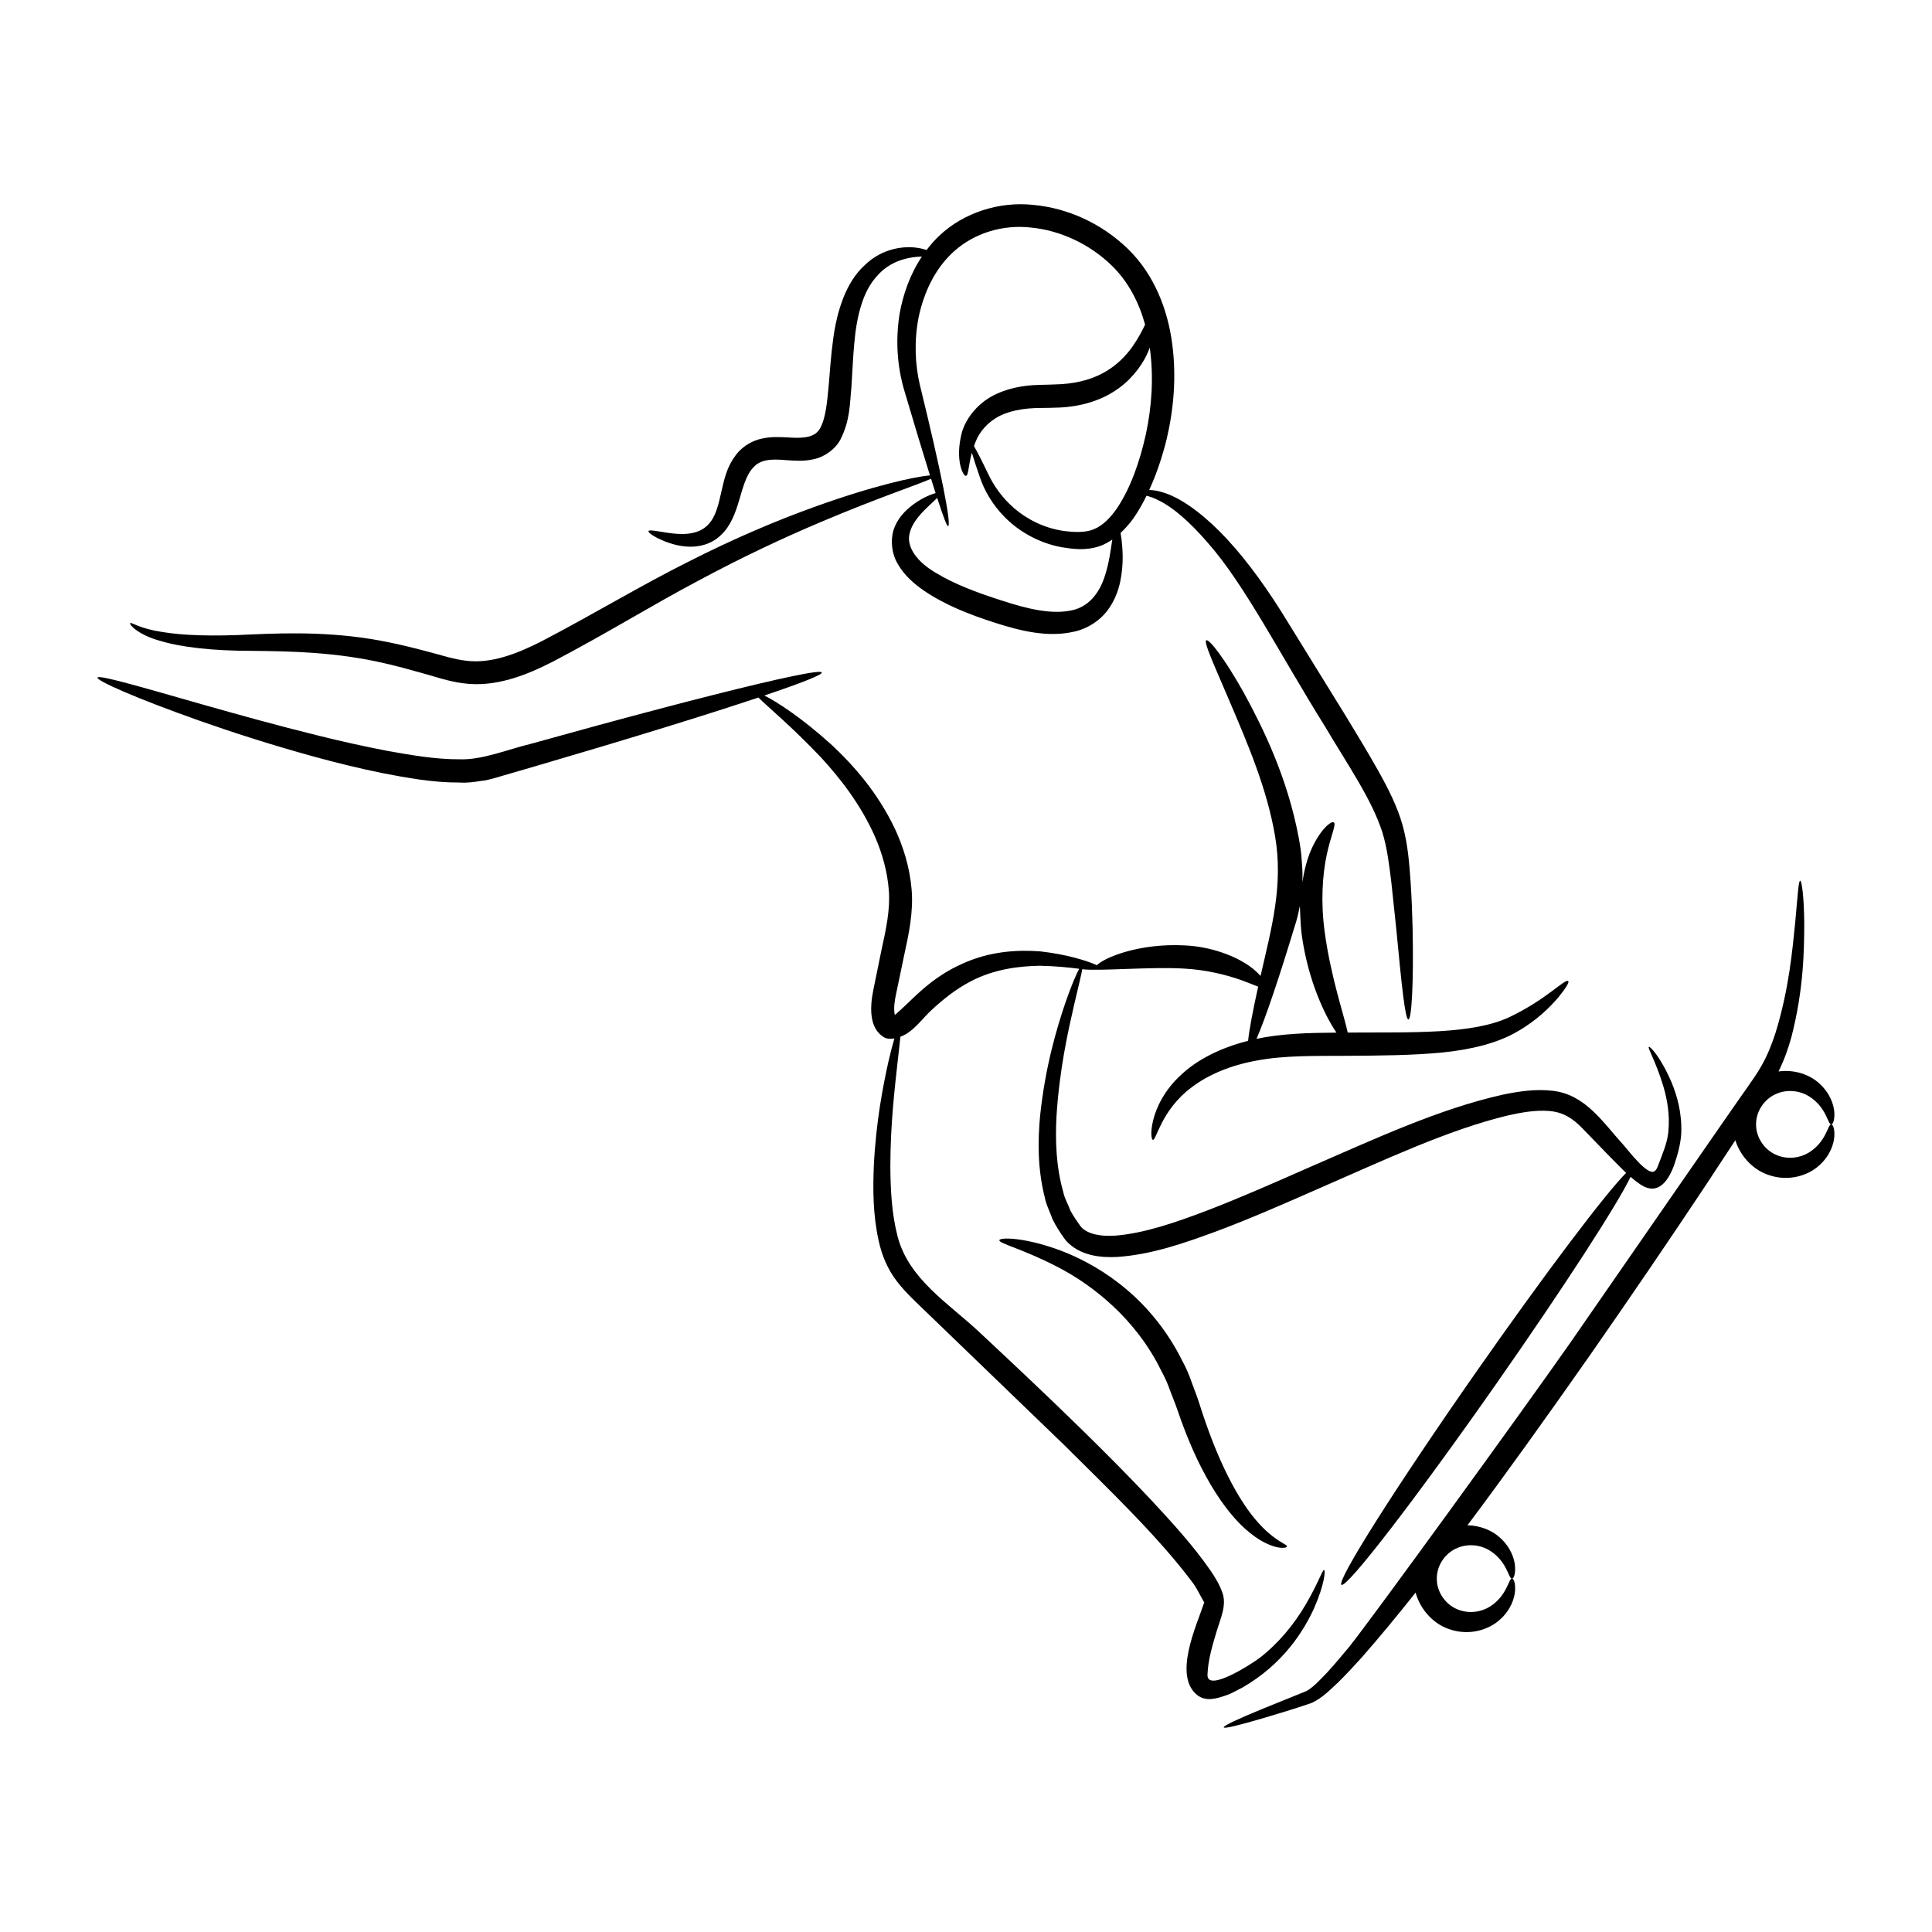
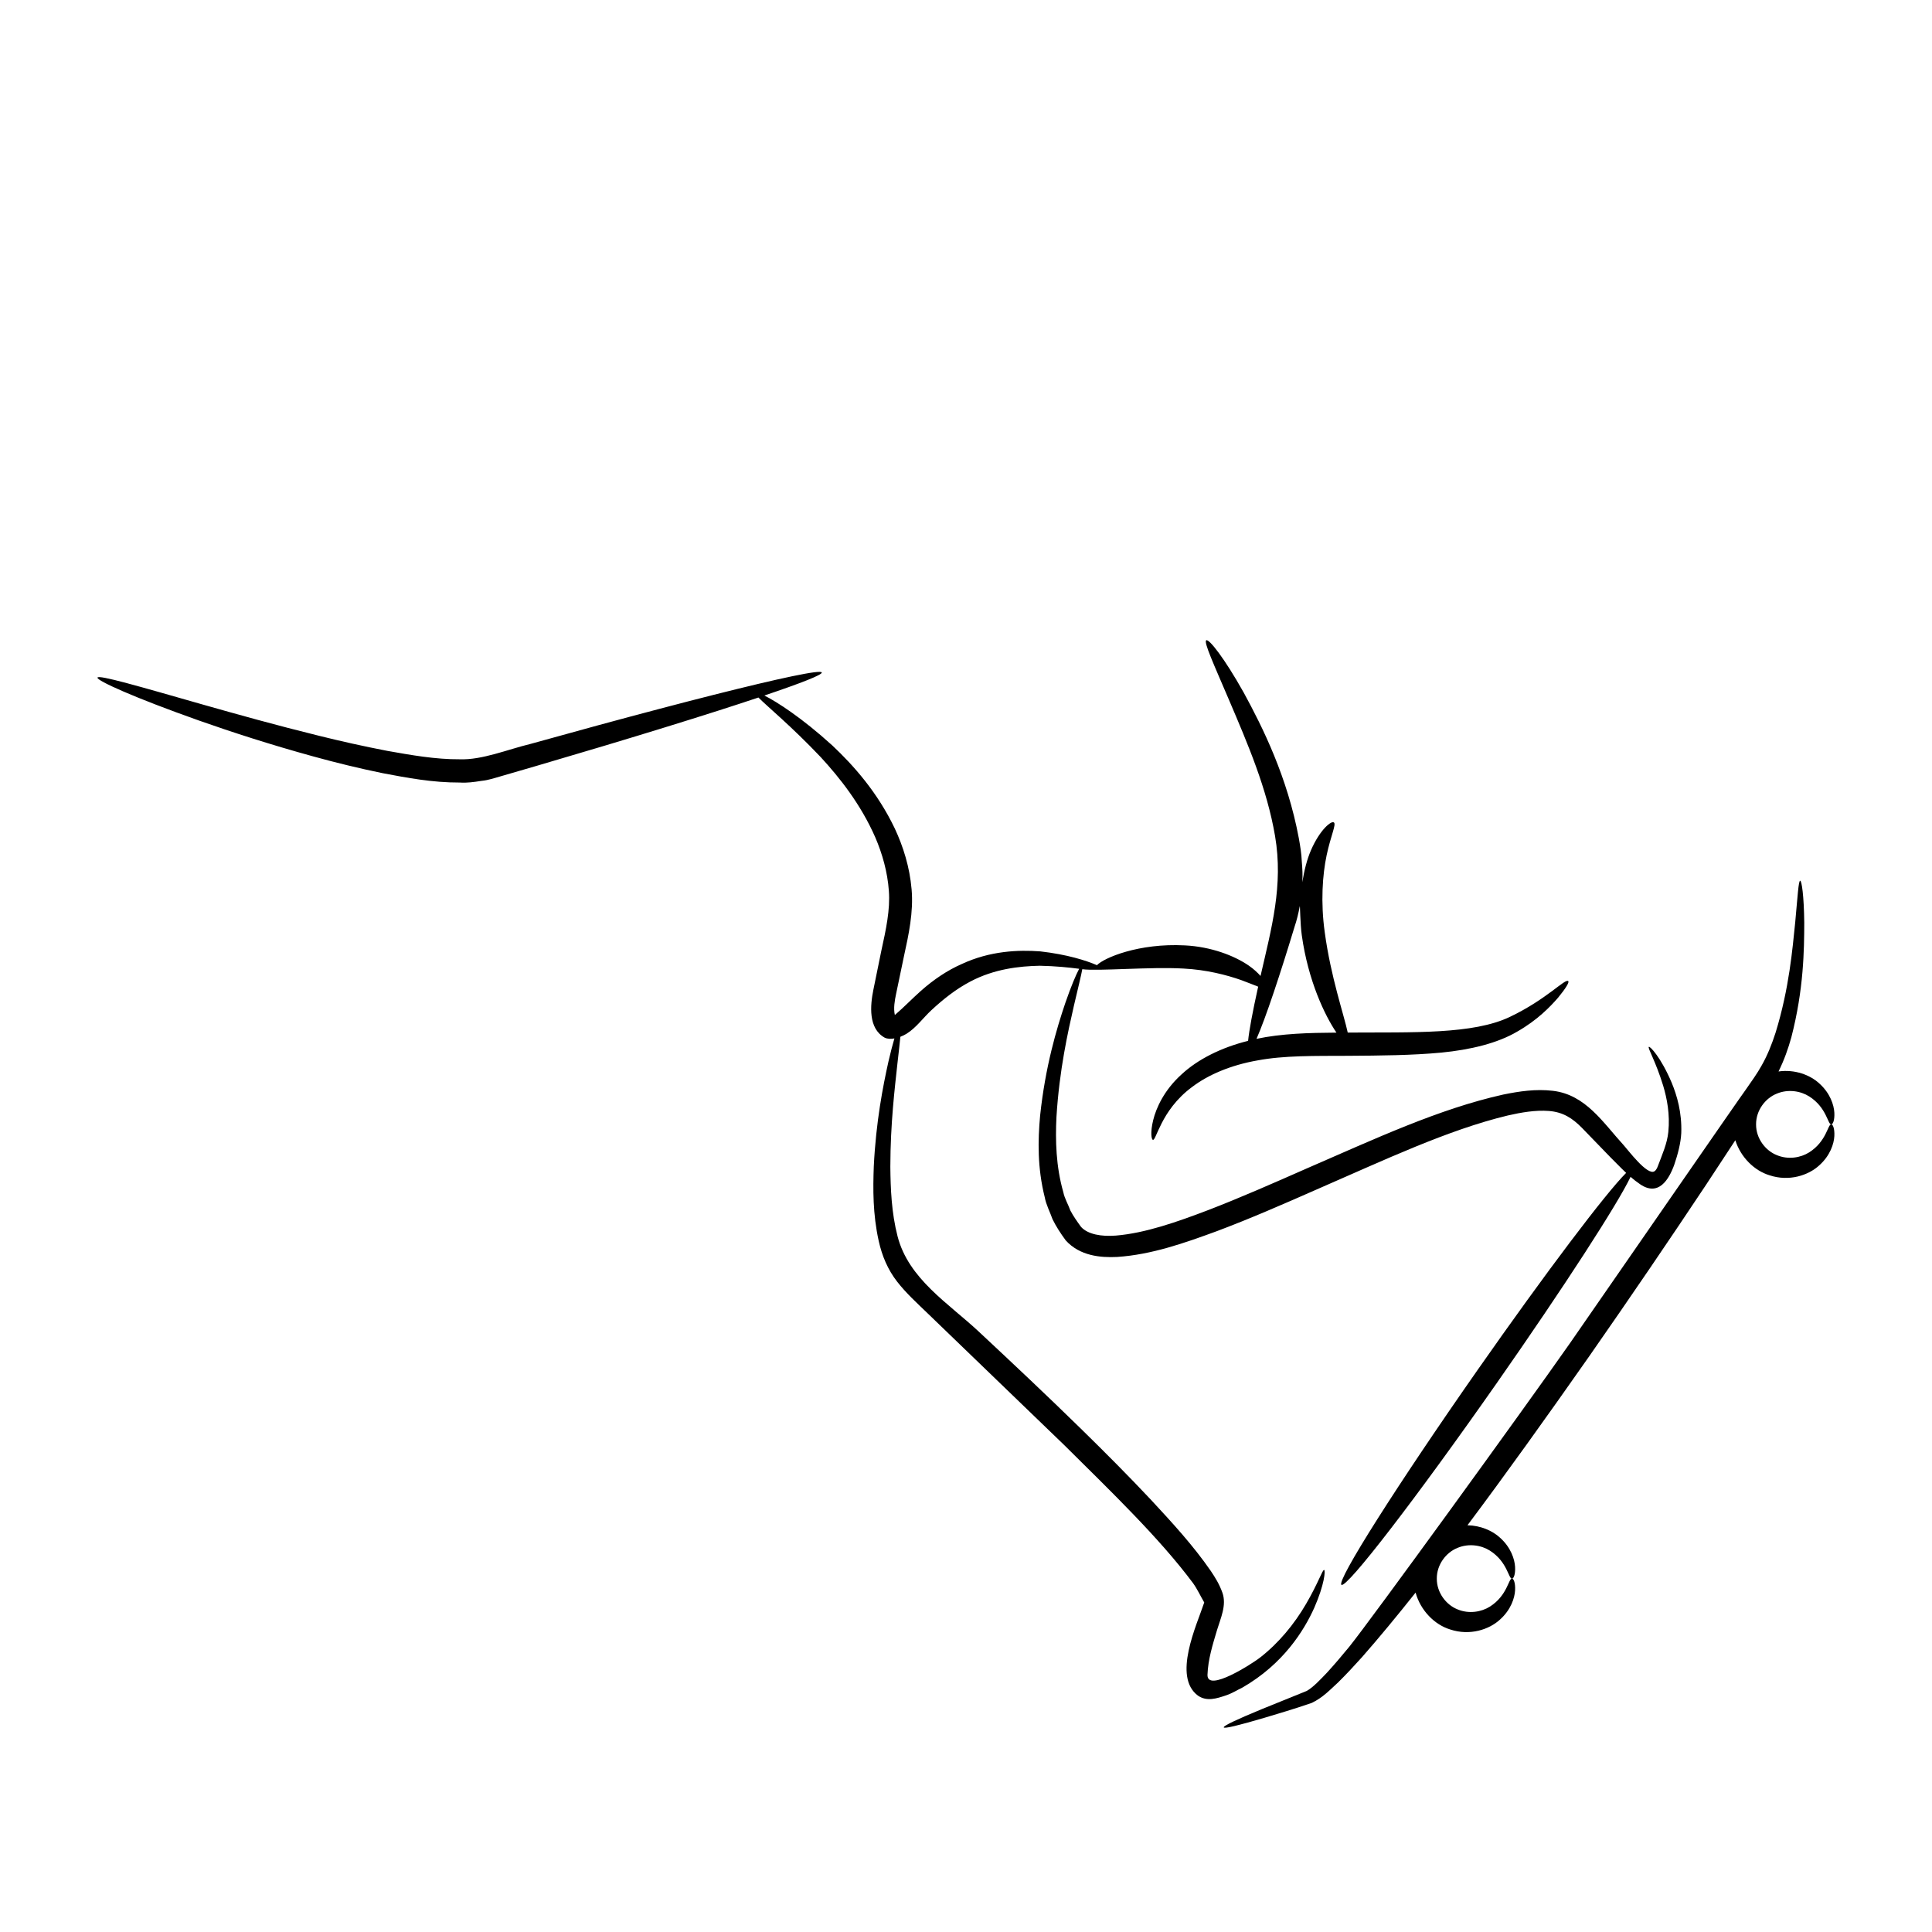
<svg xmlns="http://www.w3.org/2000/svg" fill="#000000" width="800px" height="800px" version="1.1" viewBox="144 144 512 512">
  <g>
-     <path d="m186.34 313.8c5.656 1.746 14.148 2.684 24.48 2.684 10.18 0.105 22.301 0.305 35.176 3.309 3.231 0.738 6.527 1.633 9.918 2.598 3.363 0.902 6.777 2.172 10.973 2.703 8.359 1.113 16.562-2.137 23.531-5.703 14.129-7.387 26.633-15.16 38.594-21.469 11.836-6.371 22.836-11.484 32.215-15.453 15.367-6.535 26.172-10.066 29.512-11.605 0.312 0.996 0.645 2.066 0.926 2.953 0.098 0.309 0.188 0.574 0.281 0.867-0.699 0.172-1.68 0.535-2.906 1.145-1.203 0.613-2.641 1.469-4.168 2.777-1.496 1.305-3.188 3.129-4.098 5.91-0.809 2.766-0.5 6.301 1.262 9.133 1.672 2.856 4.164 5.047 6.863 6.906 5.445 3.711 11.953 6.305 18.785 8.48 6.754 2.164 14.012 3.988 21.027 2.344 3.484-0.754 6.688-2.875 8.672-5.453 1.949-2.551 2.957-5.305 3.481-7.75 1.016-4.938 0.625-8.797 0.336-11.406-0.078-0.574-0.16-1.07-0.246-1.527 1.23-1.145 2.34-2.41 3.309-3.734 1.367-1.926 2.519-4 3.582-6.133 0.93 0.242 2.016 0.594 3.367 1.316 3.562 1.715 8.078 5.594 12.836 11.121 9.723 10.941 19.105 29.531 31.285 49.027 5.797 9.82 12.18 18.945 14.992 27.684 1.348 4.367 1.852 9 2.398 13.344 0.461 4.367 0.891 8.434 1.285 12.148 1.422 14.918 2.367 24.191 3.234 24.164 0.832-0.023 1.426-9.34 1.109-24.426-0.094-3.773-0.25-7.906-0.547-12.359-0.344-4.426-0.629-9.27-2.039-14.465-1.406-5.16-3.938-10.066-6.602-14.82-2.688-4.781-5.598-9.566-8.578-14.469-6.027-9.754-11.77-19.047-16.992-27.5-5.359-8.512-10.898-15.809-16.355-21.281-5.445-5.453-10.793-9.16-15.152-10.395-1.387-0.461-2.527-0.59-3.539-0.609 1.945-4.227 3.457-8.746 4.637-13.512 1.844-7.848 2.629-16.41 1.461-25.254-1.145-8.738-4.586-18.148-11.668-25.062-6.969-6.789-15.961-10.879-25.113-11.723-9.148-1-18.488 2.133-24.758 7.996-1.336 1.234-2.492 2.57-3.551 3.949-0.699-0.227-1.508-0.441-2.539-0.586-3.262-0.492-9.141-0.004-13.891 4.644-4.926 4.481-7.367 12.082-8.355 19.809-0.543 3.906-0.809 7.973-1.156 12.051-0.379 3.957-0.727 8.5-2.223 11.219-1.273 2.519-4.312 2.856-8.539 2.539-2.074-0.094-4.383-0.262-6.883 0.293-2.523 0.512-4.922 1.941-6.508 3.809-3.231 3.883-3.676 8-4.496 11.172-0.711 3.266-1.539 5.898-3.047 7.574-2.984 3.445-8.059 2.824-10.992 2.426-3.102-0.48-4.902-0.871-5.062-0.449-0.145 0.367 1.312 1.508 4.445 2.766 1.574 0.59 3.586 1.25 6.168 1.352 2.492 0.137 5.941-0.508 8.543-3.035 5.414-5.043 4.746-13.863 8.637-17.98 1.895-2.078 4.582-2.281 8.832-1.902 2.062 0.121 4.473 0.383 7.234-0.273 2.719-0.562 5.637-2.594 7.016-5.223 2.617-5.188 2.449-9.59 2.898-13.82 0.273-4.211 0.418-8.164 0.777-11.848 0.645-7.348 2.394-13.66 5.832-17.43 3.312-3.981 7.727-5.012 10.715-5.293 0.504-0.043 0.922-0.055 1.355-0.074-3.188 4.773-5 10.105-5.902 15.129-1.18 7.246-0.555 14.133 1.152 20.078 2.719 9.199 5.031 16.855 6.887 22.797-3.75 0.266-14.988 2.68-30.832 8.422-9.715 3.496-21.07 8.273-33.258 14.48-12.172 6.07-25.113 13.883-38.715 20.988-6.812 3.484-13.59 6.035-20.078 5.215-3.141-0.324-6.621-1.488-10.105-2.383-3.449-0.922-6.879-1.777-10.273-2.473-13.668-2.848-26.211-2.566-36.469-2.117-10.156 0.551-18.328 0.289-23.84-0.664-5.594-0.828-8.094-2.559-8.328-2.375-0.48 0.352 2.047 3.133 7.785 4.715zm262.36-77.684c1.098 7.863 0.516 15.754-1.035 22.977-1.625 7.285-4.043 14.191-7.562 19.469-1.762 2.606-3.883 4.762-6.242 5.695-2.172 0.949-5.199 0.789-7.867 0.461-5.375-0.75-9.898-3.176-13.215-6.012-3.32-2.883-5.465-6.117-6.828-8.953-1.684-3.527-2.977-6.062-3.84-7.531 0.25-0.703 0.535-1.43 0.887-2.18 1.375-2.641 3.769-5.09 7.367-6.449 1.801-0.676 3.848-1.113 6.066-1.324 2.316-0.223 4.34-0.105 7.324-0.234 5.586-0.086 11.129-1.512 15.414-4.266 4.32-2.711 7.164-6.473 8.762-9.789 0.301-0.648 0.539-1.258 0.77-1.863zm-60.914 9.949c-1.277-5.406-1.586-11.633-0.336-18.02 1.34-6.297 4.219-12.883 9.488-17.539 5.211-4.633 12.664-7.086 20.371-6.191 7.68 0.762 15.484 4.359 21.359 10.102 4.391 4.285 7.191 9.797 8.793 15.609-0.762 1.59-1.785 3.57-3.293 5.758-1.809 2.559-4.383 5.223-7.883 7.094-3.481 1.902-7.883 2.914-12.691 2.996-2.219 0.133-5.309 0.039-7.863 0.398-2.664 0.344-5.258 1.023-7.613 2.106-4.797 2.144-8.047 6.344-9.16 10.035-2.039 7.574 0.379 11.91 1.02 11.688 0.695-0.051 0.605-2.57 1.578-6.121 0.48 1.645 1.207 3.871 2.18 6.676 1.121 3.223 3.184 7.059 6.703 10.57 3.508 3.465 8.566 6.598 14.832 7.781 3.07 0.484 6.449 1.02 10.324-0.332 1.152-0.422 2.191-1.02 3.176-1.688-0.414 2.519-0.773 6.125-2.098 10.027-1.363 4.035-4.144 8.047-9.199 8.832-5.078 0.965-11.391-0.527-17.926-2.676-6.574-2.086-12.703-4.406-17.527-7.352-4.973-2.891-7.731-6.75-7.027-10.203 0.723-3.492 3.688-6.137 5.414-7.812 0.828-0.762 1.477-1.363 1.953-1.852 1.594 4.898 2.566 7.539 2.891 7.481 0.977-0.219-1.859-14.543-7.465-37.367z" />
    <path d="m473.27 591.21c10.824-6.231 16.312-15.098 19.02-21.121 2.715-6.176 3.004-9.965 2.617-10.035-0.438-0.113-1.512 3.371-4.75 8.941-3.172 5.457-7.312 10.465-12.312 14.344-1.848 1.434-14.023 9.352-13.848 4.481 0.145-4.043 1.367-7.957 2.519-11.805 0.961-3.199 2.621-6.644 1.422-9.969-0.832-2.305-1.922-4.016-3.066-5.727-4.629-6.703-10.164-12.734-15.969-18.98-5.828-6.199-12.023-12.422-18.445-18.707-8.91-8.719-17.992-17.262-27.105-25.77-8.043-7.508-18.586-13.953-21.492-25.23-1.625-6.293-1.855-12.676-1.914-18.418 0.016-11.562 1.195-20.992 1.891-27.484 0.336-2.949 0.605-5.269 0.766-6.973 0.625-0.246 1.211-0.523 1.668-0.82 2.547-1.598 4.371-4.207 6.559-6.234 3.125-2.898 6.512-5.594 10.293-7.574 6.367-3.363 12.992-4.086 18.43-4.195 4.129 0.086 7.644 0.441 10.434 0.805-0.828 1.539-2.129 4.59-3.676 9.074-2.309 6.812-5.305 16.871-6.676 29.871-0.594 6.488-0.734 13.812 1.23 21.602 0.352 1.965 1.367 3.852 2.066 5.828 0.945 1.918 2.113 3.719 3.496 5.606 3.746 4.129 9.23 4.606 13.629 4.387 9.141-0.621 17.711-3.641 26.441-6.844 8.715-3.273 17.484-7.102 26.418-11.035 17.84-7.758 34.746-15.793 50.664-19.613 3.516-0.801 7.312-1.477 10.918-1.195 3.734 0.293 6.254 1.938 8.781 4.523 2.613 2.699 5.141 5.309 7.566 7.816 1.422 1.398 2.699 2.758 4.098 4.07-5.359 5.336-21.273 26.367-39.312 52.148-21.352 30.516-37.531 56.047-36.137 57.02 1.395 0.977 19.832-22.973 41.184-53.492 17.883-25.562 32.094-47.562 35.434-54.625 0.789 0.68 1.621 1.344 2.578 1.988 4.805 3.242 7.555-1.18 9.008-5.203 0.922-2.727 1.719-5.656 1.855-8.395 0.191-5.473-1.141-9.938-2.531-13.324-2.879-6.789-5.773-9.742-6.059-9.52-0.41 0.25 1.754 3.637 3.801 10.316 0.988 3.316 1.836 7.539 1.359 12.246-0.312 3.098-1.633 5.996-2.711 8.883-0.211 0.57-0.453 1.176-0.953 1.52-1.871 1.285-7.062-5.699-8.16-6.894-5.461-5.961-10.078-13.41-18.781-14.422-4.504-0.527-8.844 0.117-13.133 0.992-17.113 3.805-34.074 11.773-51.957 19.527-8.918 3.93-17.602 7.758-26.082 11.031-8.438 3.219-16.844 6.172-24.617 6.816-3.844 0.309-7.434-0.316-9.234-2.289-0.953-1.309-2.039-2.824-2.832-4.344-0.602-1.676-1.535-3.164-1.887-4.91-1.934-6.762-2.117-13.684-1.805-19.902 0.766-12.512 3.059-22.609 4.637-29.523 1.102-4.727 1.918-7.965 2.207-9.621 4.086 0.562 18.082-0.684 26.793-0.176 6.168 0.309 11.496 1.719 15.301 3.051 1.898 0.684 3.406 1.336 4.519 1.75-0.023 0.098-0.047 0.207-0.07 0.305-1.406 6.352-2.316 11.23-2.602 14.055-7.156 1.773-13.395 4.938-17.633 8.887-4.598 4.144-6.727 8.879-7.519 12.125-0.812 3.293-0.461 5.215-0.047 5.223 0.43 0.031 0.898-1.668 2.297-4.398 1.383-2.703 3.781-6.465 8.082-9.625 4.223-3.211 10.195-5.773 17.293-7.023 7.09-1.336 15.133-1.184 23.945-1.223 8.727-0.055 17.082-0.129 24.797-0.852 7.68-0.75 14.891-2.473 20.145-5.586 5.281-3.019 8.656-6.508 10.789-8.965 2.078-2.531 3-4.094 2.699-4.379-0.75-0.859-5.66 4.789-15.441 9.449-9.77 4.688-25.582 4.066-43 4.172-1.031-4.801-4.484-14.719-6.086-26.531-1.129-8.055-0.59-15.309 0.492-20.457 1.094-5.156 2.574-8.137 1.945-8.68-0.629-0.602-3.711 1.855-6.09 7.336-1.02 2.336-1.789 5.285-2.301 8.504 0.125-1.863 0.02-3.715-0.141-5.586-0.082-2.051-0.418-4.059-0.781-6.09-3.027-16.234-9.59-29.41-14.605-38.598-5.137-9.172-9.207-14.293-9.922-13.855-0.738 0.445 1.961 6.285 6.012 15.777 4.981 11.668 10.074 23.516 12.215 36.098 2.234 13.125-0.945 24.418-3.848 37.082-0.781-0.871-1.754-1.805-3.144-2.766-3.793-2.606-9.965-4.996-16.914-5.336-12.234-0.645-21.461 3.316-23.297 5.246-2.836-1.234-7.871-2.844-15.012-3.66-5.812-0.43-13.305-0.148-20.832 3.359-3.773 1.652-7.438 4.117-10.777 7.078-2.359 2.094-4.535 4.375-6.934 6.426-0.414-1.785-0.031-3.863 0.336-5.629 0.688-3.293 1.387-6.644 2.098-10.047 1.227-5.598 2.535-11.613 2.004-17.645-0.512-5.918-2.223-11.332-4.465-16.129-4.59-9.59-10.906-16.68-16.555-21.992-8.043-7.305-14.594-11.504-17.992-13.227 9.754-3.293 15.383-5.504 15.207-6.102-0.242-0.816-11.164 1.508-28.613 5.914-8.727 2.207-19.086 4.934-30.559 8.051-5.731 1.578-11.75 3.238-17.988 4.957-6.231 1.516-12.82 4.281-18.754 4.082-6.43 0.047-13.027-1.129-19.277-2.242-6.273-1.207-12.32-2.57-18.059-3.992-11.484-2.832-21.777-5.715-30.418-8.168-17.277-4.934-27.977-8.059-28.27-7.25-0.289 0.789 9.918 5.375 26.949 11.402 8.52 3 18.754 6.336 30.312 9.512 5.777 1.594 11.898 3.102 18.332 4.422 6.469 1.223 13.152 2.508 20.48 2.477 1.777 0.129 3.703-0.129 5.613-0.434 2.016-0.199 3.5-0.766 5.133-1.211 3.215-0.934 6.383-1.855 9.496-2.762 6.219-1.844 12.215-3.621 17.93-5.312 11.418-3.426 21.672-6.59 30.262-9.336 3.93-1.258 7.461-2.41 10.645-3.477 2.34 2.375 8.676 7.543 16.484 15.77 5.027 5.453 10.617 12.488 14.465 21.246 1.883 4.367 3.266 9.23 3.621 14.25 0.367 4.953-0.75 10.191-2.012 15.902-0.711 3.477-1.41 6.906-2.094 10.27-0.852 4.176-1.383 10.238 2.969 12.688 0.785 0.383 1.703 0.375 2.606 0.219-0.469 1.574-1.008 3.621-1.586 6.137-1.43 6.449-3.297 15.859-3.883 27.797-0.211 5.965-0.281 12.582 1.309 19.746 0.871 3.934 2.398 7.578 4.879 10.773 2.363 3.043 5.262 5.676 8.031 8.348 11.168 10.773 23.449 22.617 36.34 35.051 12.625 12.531 25.098 24.512 34.039 36.488 1.152 1.602 1.973 3.438 2.977 5.133-1.996 6.027-8.461 19.707-1.637 24.711 2.359 1.602 4.934 0.738 7.375-0.074 1.707-0.574 2.973-1.422 4.398-2.094zm8.301-184.28c1.66-4.93 3.535-10.828 5.523-17.402 0.531-1.578 0.988-3.363 1.352-5.359 0.098-0.383 0.109 4.633 0.543 7.699 1.688 12.082 6.125 21.289 9.184 25.789-7.301 0.047-14.559 0.238-21.184 1.648 1.18-2.688 2.742-6.906 4.582-12.375z" />
-     <path d="m473.48 542.31c-2.797-4.254-5.543-9.762-8.059-16.137-1.238-3.203-2.449-6.598-3.574-10.184-0.543-1.734-1.324-3.723-2.027-5.633-0.66-1.957-1.488-3.883-2.519-5.75-3.769-7.629-9.027-14.047-14.637-18.789-5.609-4.773-11.461-7.961-16.547-10.004-10.258-4.031-17.215-3.945-17.273-3.141-0.141 0.875 6.277 2.32 15.445 7.094 9.078 4.691 20.719 13.617 27.504 27.598 0.941 1.684 1.703 3.43 2.316 5.215 0.672 1.789 1.363 3.402 2.008 5.305 1.242 3.688 2.625 7.191 4.07 10.484 2.934 6.566 6.273 12.242 9.793 16.535 3.473 4.324 7.238 7.141 10.188 8.375 2.938 1.305 4.918 0.957 4.891 0.535 0.02-0.434-1.484-0.875-3.703-2.617-2.227-1.684-5.109-4.594-7.875-8.887z" />
    <path d="m629.32 441.97c-0.938-0.145-1.176 4.438-5.867 7.418-2.231 1.414-5.559 2.008-8.598 0.727-3.019-1.203-5.504-4.434-5.477-8.141-0.027-3.711 2.457-6.941 5.477-8.141 3.039-1.285 6.367-0.688 8.598 0.727 4.691 2.973 4.93 7.555 5.867 7.41 0.383 0.008 0.91-1.039 0.801-3.102-0.113-2.012-1.082-5.16-4.027-7.777-2.398-2.207-6.434-3.754-10.766-3.141 1.512-3.055 2.582-6.106 3.394-9.039 3.301-12.734 3.406-23.223 3.426-30.391-0.082-7.188-0.676-11.137-1.086-11.121-0.438 0.016-0.656 3.957-1.309 11.023-0.734 7.012-1.555 17.383-5.203 29.246-0.953 2.934-2.113 5.941-3.727 8.754-1.102 2-2.672 4.199-4.238 6.438-0.645 0.77-35.438 51.133-46.527 67.105-13.184 18.812-52.82 73.406-58.445 80.391-2.004 2.441-3.945 4.727-5.84 6.801-1.867 1.973-3.859 4.074-5.488 4.965-4.644 1.883-8.648 3.5-11.918 4.828-6.586 2.715-10.184 4.414-10.059 4.82 0.121 0.406 3.961-0.52 10.828-2.551 3.457-1.059 7.57-2.215 12.531-3.945 2.918-1.414 4.699-3.359 6.914-5.383 2.094-2.059 4.191-4.309 6.344-6.703 4.481-5.094 9.246-10.863 14.223-17.129 1.312 4.754 5.043 8.516 9.168 9.766 5.203 1.738 10.332 0.016 13.172-2.598 2.945-2.617 3.918-5.766 4.027-7.777 0.109-2.062-0.418-3.109-0.801-3.102-0.938-0.145-1.176 4.438-5.867 7.418-2.231 1.414-5.559 2.008-8.598 0.727-3.019-1.203-5.504-4.434-5.477-8.141-0.027-3.711 2.457-6.941 5.477-8.141 3.039-1.285 6.367-0.688 8.598 0.727 4.691 2.981 4.926 7.559 5.867 7.418 0.383 0.008 0.91-1.039 0.801-3.102-0.113-2.012-1.082-5.16-4.027-7.777-1.988-1.832-5.109-3.195-8.59-3.266 10.16-13.559 20.992-28.703 32.211-44.707 11.145-15.973 21.57-31.316 30.914-45.367 2.711-4.125 5.316-8.09 7.859-11.957 1.426 4.523 5.059 8.07 9.043 9.277 5.203 1.738 10.332 0.016 13.172-2.598 2.945-2.617 3.918-5.766 4.027-7.777 0.105-2.074-0.422-3.125-0.805-3.113z" />
  </g>
</svg>